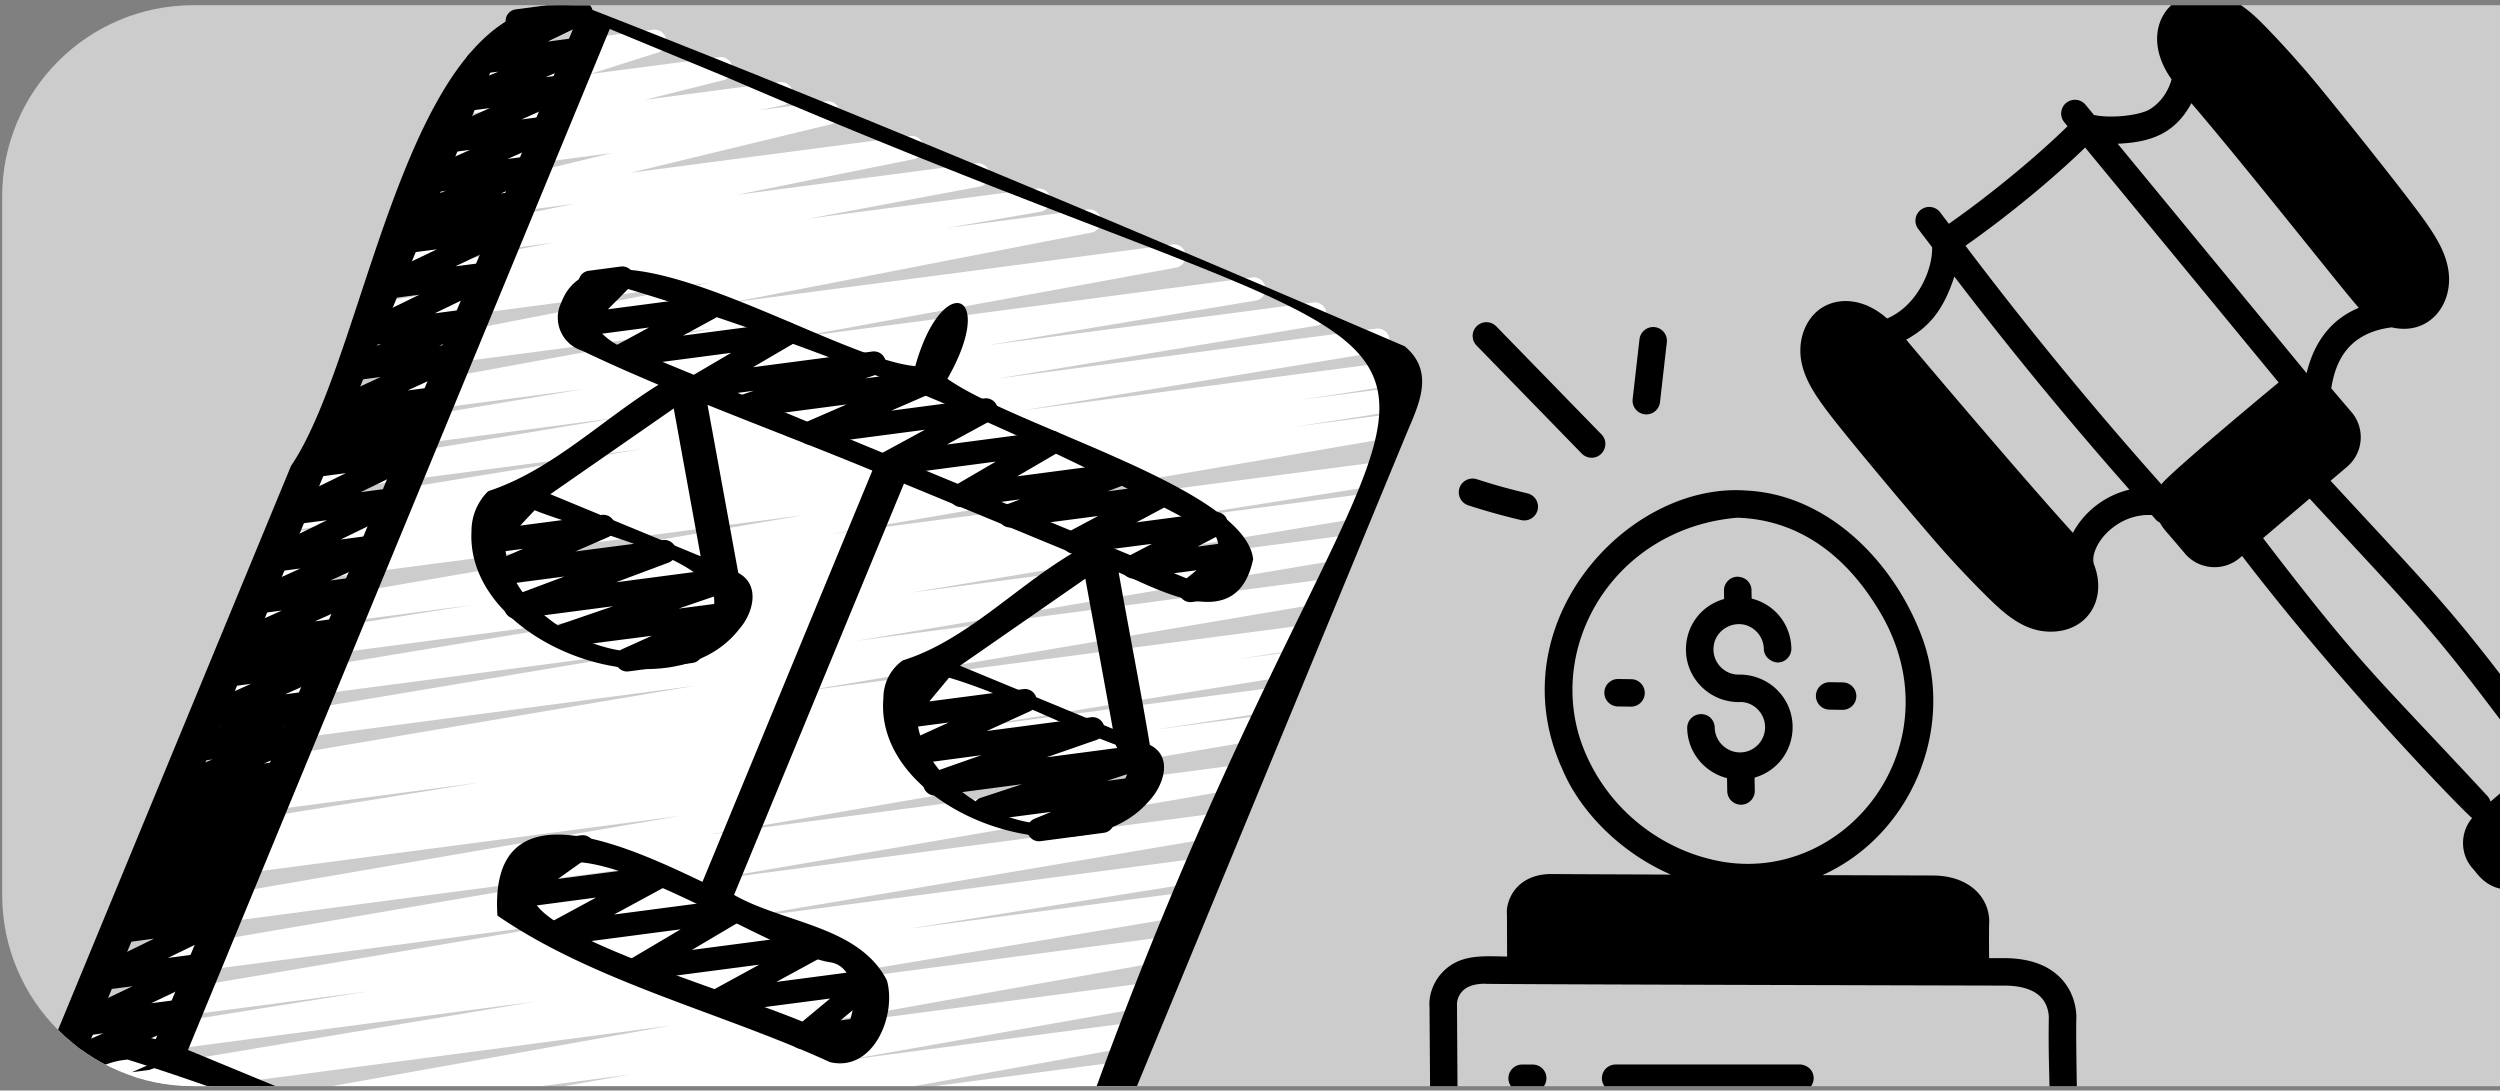
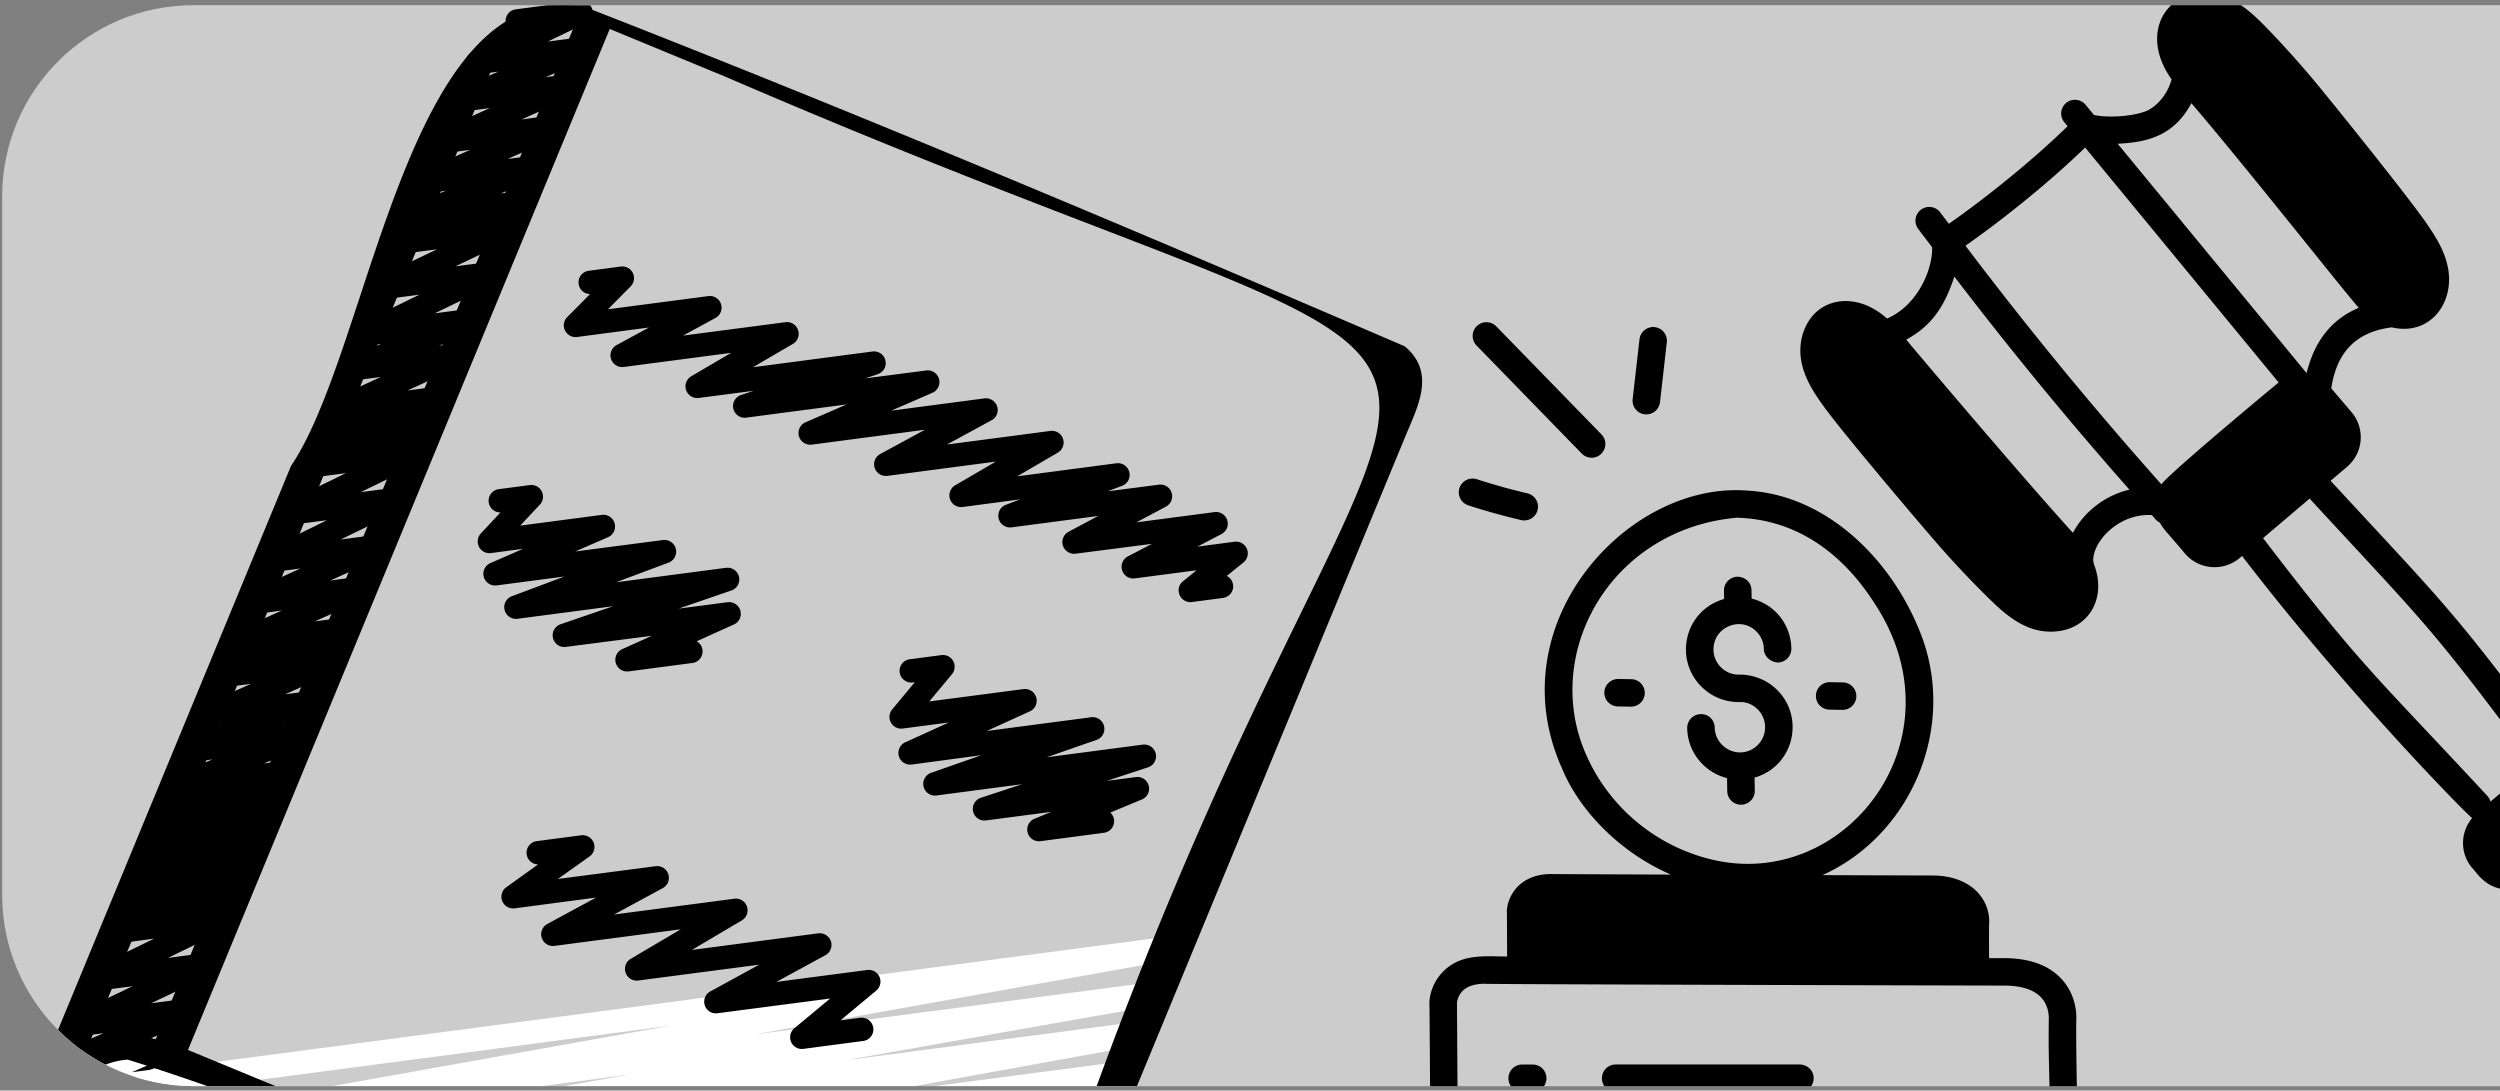
<svg xmlns="http://www.w3.org/2000/svg" width="392" height="171" fill="none">
  <rect width="100%" height="100%" fill="#808080" stroke="none" />
  <g clip-path="url(#a)">
    <path d="M.34 30.813c0-16.569 13.431-30 30-30H392v169.499H30.34c-16.569 0-30-13.431-30-30v-109.5z" fill="#fff" fill-opacity=".6" />
    <mask id="b" style="mask-type:luminance" maskUnits="userSpaceOnUse" x="-40" y="-13" width="353" height="352">
      <path d="M312.345 89.96 63.209-12.964-39.5 235.657l249.137 102.922 102.708-248.62z" fill="#fff" />
    </mask>
    <g mask="url(#b)">
      <path d="M25.872 171.021a1.845 1.845 0 0 1-.89-.777 1.854 1.854 0 0 1-.23-1.157c.055-.399.237-.771.522-1.057a1.82 1.82 0 0 1 1.058-.522l157.737-20.778c.471-.051.942.079 1.319.366a1.835 1.835 0 0 1 .395 2.506c-.27.388-.681.656-1.141.751l-66.33 11.857 62.797-8.272a1.85 1.85 0 0 1 1.331.363 1.83 1.83 0 0 1 .391 2.516 1.82 1.82 0 0 1-1.155.745l-49.257 8.706 46.111-6.072a1.837 1.837 0 0 1 1.734 2.877 1.819 1.819 0 0 1-1.156.747l-44.058 7.996 40.907-5.38c.482-.078.976.038 1.372.321.396.284.663.713.741 1.193a1.81 1.81 0 0 1-.317 1.368 1.835 1.835 0 0 1-1.194.741l-44.944 8.761 41.49-5.465c.479-.07.965.05 1.355.334.39.285.651.712.731 1.189a1.828 1.828 0 0 1-1.496 2.099l-28.128 5.368 25.201-3.319c.469-.06.942.063 1.322.344a1.833 1.833 0 0 1-.693 3.269l-31.382 6.684 28.029-3.69c.464-.063.939.058 1.32.336.386.28.642.693.726 1.157a1.85 1.85 0 0 1-.27 1.338c-.26.394-.663.671-1.127.775l-24.591 5.611 21.311-2.806a1.842 1.842 0 0 1 2.065 1.49 1.834 1.834 0 0 1-1.405 2.116l-14.158 3.281 11.27-1.481a1.844 1.844 0 0 1 2.038 1.459 1.834 1.834 0 0 1-1.313 2.131l-12.1 3.253 9.045-1.189c.444-.054.89.052 1.26.301s.636.623.747 1.052c.116.43.071.887-.128 1.285-.199.398-.535.71-.945.88l-11.028 4.438 7.198-.944a1.846 1.846 0 0 1 1.989 1.254 1.831 1.831 0 0 1-.871 2.177l-3.553 1.918.243-.03a1.835 1.835 0 0 1 .486 3.638l-10.142 1.319a1.827 1.827 0 0 1-1.216-.267 1.84 1.84 0 0 1-.732-2.233c.158-.397.455-.726.829-.932l3.566-1.908-11.665 1.532a1.847 1.847 0 0 1-2.012-1.355 1.839 1.839 0 0 1 1.078-2.163l11.029-4.441-22.289 2.925a1.836 1.836 0 0 1-.724-3.59l12.106-3.254-21.204 2.783a1.849 1.849 0 0 1-1.333-.332 1.834 1.834 0 0 1 .668-3.277l14.13-3.268-22.846 3.005a1.844 1.844 0 0 1-2.052-1.496 1.854 1.854 0 0 1 .276-1.336c.26-.393.663-.671 1.122-.776l24.612-5.606-35.087 4.617a1.842 1.842 0 0 1-2.016-1.512 1.83 1.83 0 0 1 1.39-2.097l31.376-6.682-42.22 5.572a1.85 1.85 0 0 1-1.312-.368 1.835 1.835 0 0 1-.407-2.491c.264-.388.67-.658 1.127-.759l28.143-5.374-37.394 4.926a1.847 1.847 0 0 1-2.046-1.524 1.823 1.823 0 0 1 .3-1.338 1.822 1.822 0 0 1 1.143-.758l44.939-8.762-56.362 7.418a1.844 1.844 0 0 1-2.01-1.54c-.074-.464.03-.94.3-1.327.264-.388.67-.658 1.13-.754l44.043-8.002-54.291 7.15a1.849 1.849 0 0 1-2.013-1.548 1.83 1.83 0 0 1 1.446-2.076l49.252-8.708-59.559 7.843a1.84 1.84 0 0 1-1.698-2.867 1.86 1.86 0 0 1 1.13-.753l66.387-11.87-78.326 10.323a1.832 1.832 0 0 1-.947-.121z" fill="#fff" />
-       <path d="M7.215 173.332a1.842 1.842 0 0 1-1.127-1.905c.048-.395.218-.765.493-1.054.274-.288.636-.48 1.027-.547l76.407-12.794-73.041 9.601a1.84 1.84 0 0 1-1.99-1.562 1.82 1.82 0 0 1 .316-1.322 1.825 1.825 0 0 1 1.137-.743l47.478-7.596-44.74 5.893a1.84 1.84 0 0 1-1.73-2.898 1.83 1.83 0 0 1 1.183-.73l80.066-13.53-76.598 10.089a1.842 1.842 0 0 1-2.035-1.548c-.071-.471.041-.952.317-1.341a1.84 1.84 0 0 1 1.164-.738l86.525-14.835-82.85 10.907a1.84 1.84 0 0 1-1.694-2.876 1.844 1.844 0 0 1 1.138-.747l87.927-15.117-84.204 11.074a1.838 1.838 0 0 1-1.666-2.888 1.851 1.851 0 0 1 1.14-.738l19.802-3.073-17.464 2.312a1.841 1.841 0 0 1-2.086-1.55c-.072-.482.05-.973.343-1.362a1.823 1.823 0 0 1 1.208-.719l51.596-8.299-48.797 6.435a1.835 1.835 0 0 1-.522-3.633l10.587-1.628-8.33 1.076a1.838 1.838 0 0 1-1.697-2.882 1.852 1.852 0 0 1 1.148-.743l81.542-13.825-78.029 10.275a1.834 1.834 0 0 1-1.323-.369 1.828 1.828 0 0 1-.699-1.183c-.07-.47.041-.95.316-1.337s.695-.65 1.158-.738l76.291-12.792-72.928 9.604a1.834 1.834 0 0 1-1.323-.369 1.828 1.828 0 0 1-.698-1.183c-.071-.47.04-.95.315-1.337.276-.387.696-.65 1.159-.738l70.597-11.695-67.388 8.88a1.843 1.843 0 0 1-2.053-1.56 1.85 1.85 0 0 1 .337-1.347 1.845 1.845 0 0 1 1.187-.725l38.471-6.096-35.873 4.72a1.84 1.84 0 0 1-1.695-2.875 1.843 1.843 0 0 1 1.14-.748l87.967-15.132-84.243 11.083a1.842 1.842 0 0 1-2.016-1.566 1.859 1.859 0 0 1 .326-1.334c.28-.384.7-.645 1.167-.73l17.249-2.67L43.664 87.5a1.842 1.842 0 0 1-1.98-1.568 1.843 1.843 0 0 1 .314-1.32 1.855 1.855 0 0 1 1.141-.739l16.494-2.557-14.186 1.867a1.84 1.84 0 0 1-1.337-.363 1.828 1.828 0 0 1-.702-1.19 1.807 1.807 0 0 1 .325-1.343c.281-.387.701-.651 1.173-.733l56.032-9.185-53.084 6.99a1.84 1.84 0 0 1-2.088-1.546 1.802 1.802 0 0 1 .338-1.363c.143-.194.326-.356.533-.48.206-.124.431-.208.67-.243l50.275-8.337-47.36 6.235a1.844 1.844 0 0 1-1.99-1.557 1.832 1.832 0 0 1 1.442-2.068l42.098-7.034-39.282 5.17a1.843 1.843 0 0 1-2.01-1.54 1.848 1.848 0 0 1 .3-1.326c.27-.386.675-.656 1.136-.753l60.252-11.058-56.701 7.472a1.838 1.838 0 0 1-2.021-1.527 1.797 1.797 0 0 1 .295-1.329c.264-.389.666-.663 1.127-.761l56.591-10.999-52.832 6.967a1.847 1.847 0 0 1-1.324-.37 1.828 1.828 0 0 1-.695-1.176c-.077-.47.039-.946.309-1.335a1.848 1.848 0 0 1 1.15-.745L72.94 45.07 60.516 46.71a1.838 1.838 0 0 1-1.722-2.865 1.85 1.85 0 0 1 1.137-.755l26.917-5.046-24.052 3.162a1.836 1.836 0 0 1-2.055-1.516 1.812 1.812 0 0 1 .296-1.344 1.845 1.845 0 0 1 1.15-.758l27.885-5.631-24.808 3.247a1.852 1.852 0 0 1-1.327-.332 1.83 1.83 0 0 1-.73-1.15c-.091-.464.003-.943.264-1.336a1.825 1.825 0 0 1 1.114-.785l31.418-7.61-27.61 3.65a1.84 1.84 0 0 1-1.754-2.854c.27-.39.677-.663 1.139-.762l3.816-.781-1.462.19a1.845 1.845 0 0 1-2.036-1.477c-.088-.457.004-.93.253-1.325.25-.393.638-.678 1.09-.795l12.363-3.109-9.41 1.237a1.837 1.837 0 0 1-1.288-.318 1.856 1.856 0 0 1-.743-1.104 1.843 1.843 0 0 1 1.226-2.145L82.295 11l-7.395.961a1.84 1.84 0 0 1-1.913-2.527c.164-.396.465-.72.841-.92l6.91-3.44a1.84 1.84 0 0 1-1.444-1.865 1.828 1.828 0 0 1 1.585-1.744L90.86.145c.432-.054.87.044 1.234.279.364.234.637.591.76 1.004a1.83 1.83 0 0 1-.928 2.179l-6.619 3.295 17.078-2.241a1.846 1.846 0 0 1 2.043 1.418 1.83 1.83 0 0 1-1.235 2.15L92.496 11.62l20.289-2.66a1.838 1.838 0 0 1 2.036 1.476 1.837 1.837 0 0 1-1.343 2.12L101.12 15.65l21.148-2.774a1.846 1.846 0 0 1 2.018 1.52c.075.46-.023.935-.287 1.323-.259.39-.655.666-1.114.77l-3.844.793 10.53-1.39c.469-.062.94.055 1.327.332a1.831 1.831 0 0 1 .466 2.486 1.826 1.826 0 0 1-1.114.786l-31.409 7.6 43.882-5.77a1.84 1.84 0 0 1 1.755 2.855c-.271.39-.678.663-1.139.761l-27.866 5.624 37.635-4.95c.473-.058.951.069 1.335.355a1.83 1.83 0 0 1-.745 3.267l-26.916 5.043 35.883-4.716a1.835 1.835 0 0 1 2.019 1.546c.072.468-.039.946-.309 1.334a1.835 1.835 0 0 1-1.154.743l-14.885 2.583 22.247-2.935a1.844 1.844 0 0 1 2.021 1.527c.079.465-.026.941-.29 1.33-.27.387-.671.66-1.133.76l-56.6 10.994 69.302-9.117a1.843 1.843 0 0 1 2.01 1.54c.073.464-.031.94-.3 1.326-.264.388-.67.658-1.131.755l-60.251 11.055 72.179-9.51a1.84 1.84 0 0 1 2.01 1.553 1.86 1.86 0 0 1-.312 1.33 1.85 1.85 0 0 1-1.149.742l-42.065 7.01 51.039-6.7a1.85 1.85 0 0 1 1.347.354c.387.29.643.72.712 1.194.074.476-.045.96-.327 1.35-.282.389-.708.65-1.179.732l-50.284 8.333 59.648-7.866a1.84 1.84 0 0 1 2.022 1.553c.071.47-.041.95-.321 1.334a1.83 1.83 0 0 1-1.158.739l-55.983 9.193 59.461-7.832a1.838 1.838 0 0 1 1.682 2.892 1.84 1.84 0 0 1-1.152.737l-16.574 2.572 15.77-2.075c.48-.06.962.07 1.343.36a1.833 1.833 0 0 1 .372 2.548 1.84 1.84 0 0 1-1.187.724l-17.195 2.652 14.892-1.96c.473-.057.955.075 1.332.362.381.29.633.715.703 1.185.076.473-.041.952-.317 1.34a1.818 1.818 0 0 1-1.164.74l-88.015 15.147 84.301-11.098a1.836 1.836 0 0 1 .53 3.629l-38.439 6.074 35.839-4.72a1.837 1.837 0 0 1 1.701 2.888 1.83 1.83 0 0 1-1.158.739l-70.544 11.704 67.349-8.868a1.843 1.843 0 0 1 1.991 1.556 1.834 1.834 0 0 1-1.442 2.068l-76.321 12.795 72.961-9.602a1.84 1.84 0 0 1 2.01 1.552 1.86 1.86 0 0 1-.312 1.33 1.85 1.85 0 0 1-1.149.742l-81.479 13.812 77.966-10.262c.476-.049.95.086 1.326.378a1.833 1.833 0 0 1-.797 3.254l-10.668 1.642 8.414-1.112a1.843 1.843 0 0 1 2.014 1.559 1.827 1.827 0 0 1-1.477 2.068l-51.633 8.319 48.831-6.42a1.838 1.838 0 0 1 1.666 2.887 1.857 1.857 0 0 1-1.141.739l-19.738 3.043 17.406-2.296a1.843 1.843 0 0 1 2.097 1.539 1.839 1.839 0 0 1-1.538 2.09l-87.918 15.124 84.198-11.088a1.842 1.842 0 0 1 2.097 1.539c.072.48-.049.97-.333 1.364a1.848 1.848 0 0 1-1.205.726l-86.507 14.834 82.834-10.91a1.836 1.836 0 0 1 2.035 1.547c.071.471-.042.953-.317 1.341a1.836 1.836 0 0 1-1.164.738l-80.096 13.534 76.626-10.089a1.836 1.836 0 0 1 1.689 2.889c-.274.385-.689.65-1.152.738l-47.471 7.606 44.753-5.898c.47-.049.945.086 1.321.376.371.288.623.711.69 1.176.072.468-.039.945-.313 1.329a1.813 1.813 0 0 1-1.143.745l-167.56 28.088a1.85 1.85 0 0 1-1.105.568l-10.71 1.41c-.318.043-.646 0-.941-.123zM159.599 261.877a1.84 1.84 0 0 1-1.136-1.826c.031-.383.176-.749.42-1.046.249-.295.583-.505.957-.6l16.299-4.305-24.731 3.255a1.852 1.852 0 0 1-1.321-.347 1.815 1.815 0 0 1-.716-1.154 1.833 1.833 0 0 1 1.39-2.109l16.109-3.566-20.917 2.758a1.847 1.847 0 0 1-1.31-.345 1.824 1.824 0 0 1-.715-1.145 1.813 1.813 0 0 1 .259-1.325 1.853 1.853 0 0 1 1.098-.787l30.852-7.286-35.405 4.66a1.84 1.84 0 0 1-1.772-2.827c.26-.391.658-.671 1.117-.778l35.573-8.179-38.607 5.087a1.828 1.828 0 0 1-1.31-.346 1.822 1.822 0 0 1-.717-1.152 1.801 1.801 0 0 1 .271-1.327 1.83 1.83 0 0 1 1.107-.781l37.99-8.573-39.622 5.212a1.838 1.838 0 0 1-1.334-.343 1.854 1.854 0 0 1-.726-1.175c-.077-.469.03-.95.301-1.342a1.808 1.808 0 0 1 1.149-.758l24.758-4.938-25.012 3.293a1.846 1.846 0 0 1-2.135-1.501 1.841 1.841 0 0 1 1.501-2.127l31.988-6.77-31.456 4.144a1.841 1.841 0 0 1-2.063-1.497 1.82 1.82 0 0 1 .283-1.34 1.827 1.827 0 0 1 1.132-.773l35.538-7.967-33.777 4.444a1.849 1.849 0 0 1-1.327-.345 1.83 1.83 0 0 1-.718-1.164 1.805 1.805 0 0 1 .287-1.336c.26-.394.667-.668 1.13-.769l25.544-5.447-22.88 3.016a1.842 1.842 0 0 1-2.043-1.487 1.835 1.835 0 0 1 .262-1.333 1.835 1.835 0 0 1 1.109-.784l27.937-6.606-23.317 3.068a1.833 1.833 0 0 1-1.302-.365 1.824 1.824 0 0 1-.417-2.479 1.819 1.819 0 0 1 1.113-.768l3.176-.641a1.81 1.81 0 0 1-1.288-1.445 1.861 1.861 0 0 1 .281-1.337 1.844 1.844 0 0 1 1.131-.77l4.809-1.05a1.877 1.877 0 0 1-1.245-1.368 1.813 1.813 0 0 1 .222-1.317 1.8 1.8 0 0 1 1.058-.817l10.438-3.123a1.833 1.833 0 0 1-.459-1.904c.112-.327.318-.615.586-.832.269-.218.591-.356.936-.397l16.941-2.23a1.842 1.842 0 0 1 2.017 1.438c.098.448.02.914-.207 1.31-.232.395-.602.69-1.038.826l-6.095 1.832 17.703-2.331c.464-.048.924.079 1.298.36.374.28.625.691.707 1.149.077.455-.02.926-.273 1.316a1.834 1.834 0 0 1-1.094.78l-2.783.609 8.132-1.07a1.844 1.844 0 0 1 2.034 1.522c.079.466-.026.944-.296 1.332-.265.39-.672.663-1.133.761l-.873.188 4.625-.606a1.844 1.844 0 0 1 2.049 1.488c.086.462-.013.937-.268 1.331a1.832 1.832 0 0 1-1.108.785l-27.919 6.605 32.899-4.329a1.838 1.838 0 0 1 1.739 2.836 1.84 1.84 0 0 1-1.109.774l-25.614 5.462 28.474-3.748a1.836 1.836 0 0 1 2.062 1.496c.084.467-.016.948-.282 1.341a1.83 1.83 0 0 1-1.132.772l-35.505 7.957 37.825-4.978a1.84 1.84 0 0 1 2.046 1.509 1.84 1.84 0 0 1-1.417 2.104l-32.005 6.768 32.936-4.335a1.836 1.836 0 0 1 .605 3.616l-24.775 4.951 24.72-3.255c.466-.055.939.07 1.314.348.376.278.637.692.718 1.152a1.835 1.835 0 0 1-1.378 2.108l-37.978 8.571 36.972-4.866a1.847 1.847 0 0 1 2.045 1.496c.081.46-.013.938-.273 1.33a1.813 1.813 0 0 1-1.112.78l-35.593 8.171 33.095-4.356a1.838 1.838 0 0 1 1.765 2.815 1.85 1.85 0 0 1-1.098.787l-30.851 7.284 26.783-3.519a1.844 1.844 0 0 1 2.037 1.501c.08.461-.014.94-.273 1.332-.26.392-.663.669-1.122.774l-16.116 3.571 11.431-1.509a1.844 1.844 0 0 1 2.03 1.465 1.823 1.823 0 0 1-1.311 2.126l-16.287 4.303 7.957-1.052a1.842 1.842 0 0 1 1.99 1.588 1.833 1.833 0 0 1-1.502 2.047l-36.517 4.812c-.32.048-.644.01-.945-.113z" fill="#fff" />
      <path d="M7.003 173.844a1.852 1.852 0 0 1-.815-.679 1.808 1.808 0 0 1-.303-1.012 1.824 1.824 0 0 1 1.118-1.687l5.488-2.218-2.31.3a1.843 1.843 0 0 1-2.003-1.33 1.839 1.839 0 0 1 .106-1.277c.193-.397.515-.716.922-.892l7.04-3.046-3.553.466a1.838 1.838 0 0 1-1.921-2.563c.176-.398.488-.722.883-.91l9.124-4.352-5.116.665a1.846 1.846 0 0 1-2.004-1.289 1.846 1.846 0 0 1 .073-1.265c.176-.398.488-.722.879-.913l9.552-4.663-5.457.734a1.841 1.841 0 0 1-1.873-2.679c.211-.399.563-.706.99-.861l3.286-1.214-.456.057a1.835 1.835 0 0 1-.894-3.544l3.869-1.466-.957.124a1.836 1.836 0 0 1-.874-3.536l2.484-.891a1.837 1.837 0 0 1-1.61-2.775c.225-.376.579-.659.994-.798l1.947-.68a1.81 1.81 0 0 1-1.38-1.364 1.826 1.826 0 0 1 1.148-2.165l2.642-.953a1.839 1.839 0 0 1-1.82-2.67c.203-.394.543-.7.956-.862l6.164-2.558-2.858.375a1.842 1.842 0 0 1-2.03-1.352 1.817 1.817 0 0 1 .137-1.295c.2-.401.543-.713.962-.877l5.134-2.046-2.016.262a1.846 1.846 0 0 1-2.003-1.32 1.795 1.795 0 0 1 .1-1.273c.182-.4.504-.719.907-.898l7.704-3.427-4.066.535a1.836 1.836 0 0 1-2.012-1.365 1.863 1.863 0 0 1 .14-1.29 1.85 1.85 0 0 1 .96-.873l4.413-1.709-1.412.182a1.84 1.84 0 0 1-1.904-2.593c.188-.397.51-.716.908-.898l7.802-3.481-4.133.543a1.848 1.848 0 0 1-1.997-1.305 1.824 1.824 0 0 1 .972-2.17l8.066-3.662-4.344.567a1.818 1.818 0 0 1-2-1.287c-.127-.416-.098-.862.073-1.262.17-.4.483-.723.873-.915l9.564-4.674-5.438.702a1.842 1.842 0 0 1-2.003-1.29 1.85 1.85 0 0 1 .073-1.267c.176-.398.489-.722.879-.913l9.463-4.613-5.377.708a1.836 1.836 0 0 1-2-1.409 1.821 1.821 0 0 1 .173-1.298c.22-.394.575-.695 1-.846l1.48-.5a1.829 1.829 0 0 1-.764-2.756c.216-.297.512-.524.858-.65l2.729-.996a1.836 1.836 0 0 1-1.96-1.326 1.803 1.803 0 0 1 .092-1.255c.18-.394.49-.713.879-.9l8.352-3.849-4.56.6a1.83 1.83 0 0 1-1.255-.298 1.849 1.849 0 0 1-.752-1.053 1.844 1.844 0 0 1 .127-1.286c.2-.397.536-.71.946-.88l5.562-2.258-2.364.309a1.84 1.84 0 0 1-1.997-1.292 1.84 1.84 0 0 1 .945-2.175l9.423-4.574-5.339.7a1.845 1.845 0 0 1-1.237-.283 1.847 1.847 0 0 1-.758-1.013 1.842 1.842 0 0 1 .078-1.262c.176-.398.488-.72.878-.911l9.12-4.342-5.122.663a1.84 1.84 0 0 1-2.037-1.403 1.831 1.831 0 0 1 1.208-2.155l1.505-.505a1.843 1.843 0 0 1-1.126-1.7c.005-.36.111-.714.31-1.015.205-.3.491-.533.825-.671l5.844-2.397-2.588.336a1.834 1.834 0 0 1-.984-3.494l7.377-3.26-3.828.503a1.839 1.839 0 0 1-1.91-2.593c.184-.401.506-.72.909-.901l7.895-3.553-4.207.556a1.847 1.847 0 0 1-2.018-1.34 1.831 1.831 0 0 1 1.058-2.169l6.512-2.76-3.08.396a1.838 1.838 0 0 1-1.906-2.544c.17-.396.47-.72.856-.915l6.53-3.15A1.882 1.882 0 0 1 79.29 3.52a1.91 1.91 0 0 1 .048-.714c.061-.233.169-.452.317-.642a1.821 1.821 0 0 1 1.222-.698l9.981-1.32a1.844 1.844 0 0 1 2.002 1.294c.127.419.097.867-.074 1.268a1.827 1.827 0 0 1-.884.91L85.9 6.517l5.188-.683a1.845 1.845 0 0 1 2.006 1.338c.118.428.075.88-.114 1.28a1.845 1.845 0 0 1-.93.887l-6.5 2.757 3.116-.4c.438-.054.88.048 1.247.29a1.835 1.835 0 0 1-.245 3.2l-7.886 3.546 4.207-.556a1.833 1.833 0 0 1 2 1.324c.12.424.083.876-.105 1.274-.182.4-.509.717-.912.896l-7.386 3.256 3.827-.5a1.837 1.837 0 0 1 .936 3.511l-5.814 2.393 2.572-.322a1.84 1.84 0 0 1 2.038 1.402 1.834 1.834 0 0 1-1.203 2.158l-1.506.505c.325.136.605.363.807.656.202.293.314.637.318.988a1.85 1.85 0 0 1-.265 1.006c-.188.3-.455.542-.772.696l-9.114 4.34 5.122-.662a1.84 1.84 0 0 1 1.992 1.29c.127.416.104.864-.072 1.261-.17.4-.483.722-.873.914l-9.416 4.569 5.34-.704a1.846 1.846 0 0 1 2.012 1.355 1.84 1.84 0 0 1-1.078 2.162l-5.562 2.26 2.37-.311a1.847 1.847 0 0 1 2.013 1.31 1.837 1.837 0 0 1-.998 2.177l-8.349 3.843 4.564-.596c.442-.053.892.06 1.26.315.367.255.63.635.739 1.07a1.81 1.81 0 0 1-.158 1.288c-.204.397-.55.703-.967.863l-2.717.994a1.842 1.842 0 0 1 2 1.424 1.834 1.834 0 0 1-1.2 2.137l-1.484.495c.323.138.603.368.8.66a1.826 1.826 0 0 1-.72 2.676l-9.465 4.618 5.39-.71a1.845 1.845 0 0 1 2.004 1.289 1.825 1.825 0 0 1-.952 2.178l-9.578 4.668 5.444-.716c.432-.057.874.045 1.242.286.367.241.637.606.757 1.028a1.832 1.832 0 0 1-.996 2.173L51.8 91.025l4.356-.582a1.85 1.85 0 0 1 1.254.286 1.837 1.837 0 0 1 .659 2.312c-.188.399-.51.719-.918.896l-7.784 3.493 4.127-.542a1.84 1.84 0 0 1 1.871 2.656c-.2.4-.546.707-.96.872l-4.427 1.716 1.438-.2a1.835 1.835 0 0 1 .996 3.491l-7.7 3.441 4.06-.531c.445-.06.898.043 1.273.293.37.248.64.626.756 1.06.114.434.068.895-.137 1.294a1.81 1.81 0 0 1-.962.877l-5.146 2.046 2.03-.265a1.838 1.838 0 0 1 1.856 2.623 1.818 1.818 0 0 1-.919.884l-6.138 2.565 2.847-.376c.443-.053.892.06 1.26.315.367.255.63.635.739 1.07a1.81 1.81 0 0 1-.157 1.288c-.205.397-.55.704-.968.863l-2.65.961a1.84 1.84 0 0 1 1.77 2.733 1.838 1.838 0 0 1-1.006.83l-1.952.678c.39.086.742.296 1.004.598a1.85 1.85 0 0 1 .145 2.201 1.848 1.848 0 0 1-.914.72l-2.482.887a1.845 1.845 0 0 1 1.83 1.5c.084.426.012.866-.201 1.241a1.825 1.825 0 0 1-.96.815l-3.88 1.481.951-.124c.446-.061.903.047 1.277.301.373.254.641.637.754 1.077a1.84 1.84 0 0 1-1.147 2.163l-3.285 1.211.451-.059a1.845 1.845 0 0 1 2.004 1.288 1.841 1.841 0 0 1-.952 2.178l-9.524 4.651 5.442-.713a1.834 1.834 0 0 1 2.008 1.293 1.832 1.832 0 0 1-.97 2.181l-9.11 4.345 5.116-.665a1.85 1.85 0 0 1 1.253.288c.372.245.64.614.759 1.039.123.428.085.883-.108 1.281-.189.4-.516.717-.923.893l-7.04 3.046 3.548-.467a1.845 1.845 0 0 1 2.011 1.354 1.838 1.838 0 0 1-1.078 2.163l-10.79 4.353c.05.128.082.26.096.394a1.834 1.834 0 0 1-1.576 2.056l-7.034.925a1.8 1.8 0 0 1-.94-.123z" fill="#000" />
      <path d="M29.39 200.234a1.824 1.824 0 0 1-1.134-1.846c.033-.387.186-.756.44-1.05.254-.294.593-.501.975-.588l12.255-2.847-20.637 2.707c-.46.055-.92-.062-1.298-.332a1.858 1.858 0 0 1-.73-1.122 1.848 1.848 0 0 1 .228-1.317 1.824 1.824 0 0 1 1.062-.812l20.477-5.699-30.085 3.964a1.835 1.835 0 0 1-.698-3.599l14.75-3.682-17.508 2.293a1.841 1.841 0 0 1-2.016-1.425 1.84 1.84 0 0 1 1.224-2.141l16.754-5.225-17.027 2.258a1.843 1.843 0 0 1-1.83-2.672c.208-.393.548-.7.961-.862l10.725-3.818-7.989 1.046a1.827 1.827 0 0 1-1.246-.291 1.824 1.824 0 0 1-.754-1.035 1.803 1.803 0 0 1 .106-1.275 1.83 1.83 0 0 1 .912-.896l5.513-2.419a1.837 1.837 0 0 1-.195-2.875c.275-.248.622-.406.989-.456l10.034-1.321a1.838 1.838 0 0 1 2 1.327c.118.424.081.877-.107 1.275a1.83 1.83 0 0 1-.912.896l-3.953 1.728 12.304-1.612a1.838 1.838 0 0 1 1.98 1.39c.104.431.049.886-.155 1.28a1.806 1.806 0 0 1-.96.862l-10.726 3.817 21.01-2.744a1.849 1.849 0 0 1 2.021 1.428 1.842 1.842 0 0 1-1.224 2.141l-16.75 5.226 28.258-3.739a1.843 1.843 0 0 1 2.035 1.477 1.83 1.83 0 0 1-.253 1.324c-.249.394-.638.679-1.09.795l-14.74 3.687 24.038-3.168c.456-.057.92.062 1.293.331.378.27.64.671.73 1.122.095.452.016.924-.227 1.316a1.822 1.822 0 0 1-1.058.815l-20.483 5.7 32.034-4.231c.467-.056.935.066 1.31.343.382.278.639.689.725 1.15a1.85 1.85 0 0 1-.266 1.328 1.84 1.84 0 0 1-1.108.783l-12.259 2.87 20.648-2.72c.462-.059.936.064 1.312.34a1.833 1.833 0 0 1-.639 3.261l-14.462 3.488 23.476-3.091a1.842 1.842 0 0 1 2.032 1.485 1.81 1.81 0 0 1-.258 1.324c-.25.393-.643.675-1.094.791l-15.22 3.718 24.474-3.221a1.837 1.837 0 0 1 1.811 2.76 1.848 1.848 0 0 1-1.053.819l-21.498 6.202 33.692-4.435a1.843 1.843 0 0 1 2.031 1.446 1.831 1.831 0 0 1-1.273 2.134l-21.532 6.227 33.777-4.447a1.85 1.85 0 0 1 1.301.326 1.835 1.835 0 0 1-.551 3.259l-20.979 5.908 22.168-2.924a1.836 1.836 0 0 1 1.808 2.754 1.828 1.828 0 0 1-1.049.822l-13.777 4.061 13.462-1.778c.445-.058.896.05 1.269.305a1.832 1.832 0 0 1-.39 3.233l-10.381 3.864 9.978-1.312a1.832 1.832 0 0 1 1.955 1.17c.151.389.16.813.037 1.208a1.848 1.848 0 0 1-.726.963l-6.633 4.433 5.888-.775a1.835 1.835 0 0 1 1.937 1.103c.158.371.189.783.087 1.171a1.816 1.816 0 0 1-.638.986l-.972.761c.47-.021.934.139 1.292.446.352.305.577.737.626 1.205a1.828 1.828 0 0 1-1.545 1.996l-6.504.854a1.839 1.839 0 0 1-1.929-1.105 1.795 1.795 0 0 1-.089-1.167 1.84 1.84 0 0 1 .631-.984l.963-.753-7.063.924a1.848 1.848 0 0 1-1.96-1.172 1.819 1.819 0 0 1-.032-1.205c.122-.395.378-.735.721-.966l6.627-4.431-18.333 2.405a1.837 1.837 0 0 1-1.873-2.679c.211-.399.562-.707.989-.861l10.404-3.863-20.801 2.743a1.843 1.843 0 0 1-2.04-1.44 1.846 1.846 0 0 1 .217-1.319c.238-.396.613-.69 1.059-.82l13.795-4.049-23.888 3.142a1.84 1.84 0 0 1-1.802-2.767 1.848 1.848 0 0 1 1.056-.815l20.953-5.915-32.765 4.326a1.843 1.843 0 0 1-2.044-1.442 1.829 1.829 0 0 1 .223-1.321 1.857 1.857 0 0 1 1.059-.819l21.558-6.221-33.765 4.429a1.832 1.832 0 0 1-1.294-.327 1.847 1.847 0 0 1-.732-1.117 1.81 1.81 0 0 1 .22-1.314c.233-.397.608-.69 1.053-.82l21.494-6.204-33.671 4.44a1.847 1.847 0 0 1-1.321-.333 1.829 1.829 0 0 1-.469-2.479c.25-.396.648-.677 1.104-.789l15.24-3.723-24.476 3.225a1.84 1.84 0 0 1-1.778-2.814c.25-.394.648-.674 1.099-.788l14.453-3.48-23.46 3.081c-.32.047-.644.009-.945-.113z" fill="#fff" />
      <path d="M111.556 158.764a1.839 1.839 0 0 1-.907-2.589c.166-.304.418-.552.723-.718l7.676-4.196-18.97 2.483a1.83 1.83 0 0 1-1.203-.255 1.818 1.818 0 0 1-.774-.96c-.14-.4-.139-.835.008-1.231.141-.399.418-.734.783-.949l7.841-4.635-19.797 2.601a1.834 1.834 0 0 1-1.986-1.249 1.81 1.81 0 0 1 .037-1.247c.158-.397.45-.727.823-.934l7.657-4.148-12.751 1.69a1.847 1.847 0 0 1-1.184-.233 1.814 1.814 0 0 1-.782-.912 1.804 1.804 0 0 1-.051-1.201c.117-.395.363-.739.702-.975l4.971-3.563a1.832 1.832 0 0 1-1.791-1.593 1.834 1.834 0 0 1 1.57-2.059l6.968-.916c.409-.055.824.028 1.182.237.352.207.629.528.782.912.152.384.168.805.052 1.199a1.875 1.875 0 0 1-.702.974l-4.956 3.525 15.331-2.002a1.837 1.837 0 0 1 1.125 3.43l-7.657 4.148 18.871-2.48a1.835 1.835 0 0 1 1.97 1.217c.141.399.14.834-.006 1.229a1.79 1.79 0 0 1-.783.947l-7.836 4.638 19.798-2.602c.426-.056.86.039 1.221.266a1.83 1.83 0 0 1-.09 3.163l-7.697 4.19 14.257-1.874a1.844 1.844 0 0 1 1.921 1.085c.161.364.196.768.106 1.154a1.854 1.854 0 0 1-.605.989l-5.614 4.674 3.152-.417a1.848 1.848 0 0 1 1.99 1.588 1.833 1.833 0 0 1-1.503 2.047l-9.458 1.252a1.84 1.84 0 0 1-1.923-1.08 1.83 1.83 0 0 1 .501-2.146l5.618-4.669-17.665 2.308a1.809 1.809 0 0 1-.945-.113zM116.077 65.371a1.851 1.851 0 0 1-.845-.704 1.81 1.81 0 0 1-.29-1.056c.011-.375.137-.736.364-1.034.222-.3.533-.524.888-.642l1.996-.66-8.633 1.125c-.42.053-.843-.04-1.206-.264a1.856 1.856 0 0 1-.767-.961 1.827 1.827 0 0 1 .8-2.173l6.263-3.676-16.849 2.216a1.854 1.854 0 0 1-1.219-.272 1.826 1.826 0 0 1-.724-2.224c.153-.398.445-.727.818-.934l5.082-2.758-11.266 1.486a1.854 1.854 0 0 1-1.105-.2c-.34-.18-.611-.46-.786-.804a1.856 1.856 0 0 1-.17-1.108c.063-.377.241-.726.51-.998l3.58-3.617a1.847 1.847 0 0 1-1.245-.516 1.82 1.82 0 0 1-.556-1.22 1.823 1.823 0 0 1 .423-1.275 1.824 1.824 0 0 1 1.177-.645l5.017-.662a1.837 1.837 0 0 1 1.552 3.11l-3.559 3.59 15.738-2.067a1.83 1.83 0 0 1 1.217.263c.367.23.638.576.77.982a1.829 1.829 0 0 1-.867 2.182l-5.079 2.765 16.052-2.101a1.842 1.842 0 0 1 1.965 2.457c-.147.397-.428.73-.794.944l-6.262 3.66 18.751-2.466c.454-.054.909.06 1.28.32a1.832 1.832 0 0 1-.455 3.236l-1.985.66 9.576-1.244a1.841 1.841 0 0 1 2.004 1.33c.118.426.081.879-.112 1.276a1.837 1.837 0 0 1-.917.893l-6.45 2.805 14.606-1.924a1.851 1.851 0 0 1 1.984 1.254c.132.406.118.845-.04 1.242a1.816 1.816 0 0 1-.824.932l-7.015 3.81 16.238-2.135a1.833 1.833 0 0 1 1.967 1.225 1.829 1.829 0 0 1-.8 2.173l-6.372 3.719 15.488-2.036a1.843 1.843 0 0 1 2.082 1.365 1.83 1.83 0 0 1-1.184 2.182l-2.216.842 8.041-1.044a1.844 1.844 0 0 1 1.994 1.256c.131.409.116.851-.044 1.25-.159.4-.456.729-.834.932l-4.641 2.472 12.252-1.61c.426-.056.859.04 1.224.272a1.834 1.834 0 0 1 .715 2.247 1.837 1.837 0 0 1-.849.924l-3.779 1.975 5.823-.77a1.835 1.835 0 0 1 2.026 2.256c-.092.39-.31.736-.622.988l-2.611 2.12a1.842 1.842 0 0 1 .968 1.942 1.811 1.811 0 0 1-.537 1.006 1.83 1.83 0 0 1-1.024.499l-4.878.644a1.844 1.844 0 0 1-1.935-1.093 1.824 1.824 0 0 1 .53-2.162l2.13-1.725-9.673 1.271a1.84 1.84 0 0 1-1.95-2.521c.165-.399.467-.726.85-.926l3.781-1.967-11.965 1.543a1.844 1.844 0 0 1-1.994-1.256c-.136-.41-.12-.853.044-1.25.159-.4.456-.728.834-.931l4.643-2.476-13.537 1.778a1.85 1.85 0 0 1-1.301-.285 1.826 1.826 0 0 1-.763-1.082 1.834 1.834 0 0 1 .158-1.318 1.848 1.848 0 0 1 1.012-.86l2.203-.84-9.021 1.2a1.843 1.843 0 0 1-1.978-1.226 1.83 1.83 0 0 1 .807-2.176l6.372-3.718-17.008 2.241a1.85 1.85 0 0 1-1.984-1.254 1.827 1.827 0 0 1 .04-1.241c.158-.397.445-.728.823-.932l7.014-3.807-17.755 2.334a1.843 1.843 0 0 1-2.004-1.33 1.837 1.837 0 0 1 1.028-2.169l6.451-2.805-15.727 2.069c-.32.048-.644.01-.945-.113zM87.795 101.318a1.827 1.827 0 0 1-.841-.699 1.836 1.836 0 0 1-.297-1.053c.01-.374.136-.734.358-1.033.221-.3.528-.526.878-.648l8.261-2.834-15.002 1.975a1.85 1.85 0 0 1-1.281-.302 1.83 1.83 0 0 1-.75-1.076 1.82 1.82 0 0 1 .158-1.301c.21-.4.563-.707.99-.862l8.227-3.087-10.63 1.396a1.84 1.84 0 0 1-1.246-.29 1.838 1.838 0 0 1-.653-2.314c.188-.398.515-.715.917-.894l5.14-2.242-5.049.669a1.842 1.842 0 0 1-1.871-.982 1.833 1.833 0 0 1-.185-1.088c.05-.374.213-.723.47-.999l3.083-3.303a1.838 1.838 0 0 1-1.462-2.978c.289-.364.71-.603 1.17-.67l4.883-.643a1.834 1.834 0 0 1 1.586 3.068l-3.075 3.286 12.789-1.682a1.839 1.839 0 0 1 1.904 2.604c-.188.4-.515.717-.922.894l-5.146 2.24 13.726-1.788a1.843 1.843 0 0 1 2.043 1.375c.107.439.053.905-.159 1.306a1.849 1.849 0 0 1-.995.862l-8.223 3.077 17.244-2.268c.451-.06.913.05 1.29.31.372.257.643.647.748 1.09.105.444.04.91-.182 1.308-.217.4-.578.702-1.013.848l-8.269 2.839 7.658-1a1.842 1.842 0 0 1 2.022 1.315c.119.424.086.88-.102 1.28s-.516.719-.919.898l-5.822 2.625c.331.19.596.482.752.83.161.35.207.741.132 1.117a1.86 1.86 0 0 1-.543.982 1.861 1.861 0 0 1-1.017.479l-9.992 1.318a1.843 1.843 0 0 1-2.022-1.316 1.84 1.84 0 0 1 .102-1.28c.188-.399.511-.72.92-.898l4.631-2.087-13.469 1.738c-.32.048-.649.008-.945-.112zM153.674 128.533a1.836 1.836 0 0 1-.845-.704 1.852 1.852 0 0 1-.294-1.061c.016-.373.142-.735.37-1.033.222-.301.533-.524.892-.64l6.473-2.133-13.425 1.77a1.832 1.832 0 0 1-1.279-.307 1.832 1.832 0 0 1 .429-3.244l7.881-2.765-10.885 1.457a1.84 1.84 0 0 1-2.052-1.314 1.827 1.827 0 0 1 .114-1.294c.19-.405.529-.722.941-.896l6.772-3.081-7.211.947a1.838 1.838 0 0 1-1.663-2.993l3.554-4.276-.232.032a1.864 1.864 0 0 1-1.409-.33 1.818 1.818 0 0 1-.491-.542 1.768 1.768 0 0 1-.243-.695 1.893 1.893 0 0 1 .049-.734c.065-.239.179-.461.334-.654.155-.193.348-.353.563-.471.221-.116.459-.189.709-.209l4.883-.642a1.83 1.83 0 0 1 1.067.179 1.826 1.826 0 0 1 1.005 1.811 1.794 1.794 0 0 1-.414 1.001l-3.552 4.272 14.773-1.935c.436-.053.873.049 1.24.29a1.842 1.842 0 0 1 .662 2.292 1.852 1.852 0 0 1-.892.903l-6.774 3.085 16.434-2.162a1.84 1.84 0 0 1 1.96 1.394 1.832 1.832 0 0 1-1.101 2.136l-7.9 2.754 15.082-1.986a1.846 1.846 0 0 1 2.022 1.414 1.835 1.835 0 0 1-1.198 2.145l-6.476 2.128 4.59-.604a1.848 1.848 0 0 1 1.983 1.354 1.833 1.833 0 0 1-1.045 2.153l-4.975 2.065a1.842 1.842 0 0 1 .22 2.469c-.298.385-.732.64-1.219.702l-9.987 1.32a1.848 1.848 0 0 1-1.983-1.354 1.833 1.833 0 0 1 1.045-2.153l2.647-1.09-10.214 1.338a1.827 1.827 0 0 1-.935-.109z" fill="#000" />
      <path d="M202.915 191.14a44.175 44.175 0 0 0-28.66-11.11l46.123-111.647c1.924-4.655 4.82-9.964-.119-14.084-42.143-18.113-85.102-36.26-127.685-52.876-28.68-7.14-34.231 52.918-46.942 71.63l-41.26 99.875c-9.524 27.199 59.647 36.874 77.669 49.216 17.947 5.827 35.126 17.881 53.784 20.005 32.717 56.264 114.539-4.842 67.09-51.009zM113.928 12.106c146.014 63.067 108.421 13.874 54.454 168.201a42.37 42.37 0 0 0-21.381 8.667 42.291 42.291 0 0 0-13.641 18.577L29.473 164.634 95.61 4.539l18.317 7.567zm-36.858-1.2a12.907 12.907 0 0 1 5.363-6.41 12.946 12.946 0 0 1 8.173-1.783L24.414 162.941a16.95 16.95 0 0 0-10.458.741C35.11 112.811 55.873 61.743 77.07 10.907zm43.179 222.982c-34.861-14.529-69.941-28.683-104.725-43.318-10.604-5.572-7.984-23.371 4.488-24.426 38.11 11.925 74.644 30.682 112.196 44.964a41.003 41.003 0 0 0 1.845 27.447c-4.26.642-10.45-3.281-13.804-4.667zm51.919 26.752c-63.057-5.942-32.697-102.779 22.321-70.453 31.476 19.779 14.981 72.713-22.321 70.453z" fill="#000" />
-       <path d="M91.25 54.973c3.942 1.886 7.955 3.655 12.003 5.355-8.957 5.564-16.824 13.46-26.708 16.692a8.757 8.757 0 0 0-2.615 6.274c-.977 17.854 31.069 29.43 41.995 15.332 2.187-2.49 3.359-6.916-.163-8.8l-4.82-26.341c8.624 3.471 17.32 6.786 25.845 10.303l-26.641 64.489c-10.969-5.222-33.547-16.038-32.148 5.287 15.14 10.43 35.179 15.184 52.13 22.976 6.787 1.613 10.487-7.273 8.942-12.813-4.399-8.565-16.188-8.954-23.971-13.404l26.643-64.492 26.412 10.912c-8.955 5.31-16.778 13.752-26.608 16.812a7.214 7.214 0 0 0-2.234 2.577 7.286 7.286 0 0 0-.794 3.317c-1.578 17.828 30.393 29.226 41.619 16.185 2.296-2.39 3.886-6.992.16-8.829-1.509-9.002-3.29-18.03-4.892-27.047 7.097 3.04 18.647 9.66 21.088-2.096-1.284-11.125-37.463-20.791-47.938-28.267 7.941-13.906-.905-16.897-5.037-1.985-13.049-1.148-49.619-25.607-55.505-9.978-.34.7-.53 1.464-.551 2.242a5.435 5.435 0 0 0 1.784 4.151c.58.523 1.26.913 2.004 1.148zm38.951 95.915c5.057.819 4.363 10.368.817 11.892-7.061-5.191-52.836-16.425-47.058-24.021 4.15-12.304 36.107 10.665 46.241 12.129zm-19.968-52.954c-10.125 12.369-38.892-4.326-28.969-19.18 6.422 4.146 38.545 9.216 28.969 19.18zm-.535-11.612.163.904-23.572-9.737 19.352-13.44 4.057 22.273zm65.414 37.97c-9.859 13.706-39.255-3.713-29.325-18.862 9.967 2.427 19.43 7.721 29.154 11.349a2.126 2.126 0 0 0 1.716 1.444c.98 1.757-.146 4.246-1.545 6.069zm-.856-11.296.23 1.285-23.96-9.898 19.656-13.647 4.074 22.26zM95.581 44.449A482.966 482.966 0 0 1 188 82.474c4.955.745 2.996 7.12.386 9.182-28.269-11.678-56.707-23.45-84.975-35.104-6.233-1.516-14.783-5.405-7.817-12.097l-.014-.006z" fill="#000" />
    </g>
    <path d="m408.969 120.125-1.057-1.239a6.042 6.042 0 0 0-7.354-1.478 2.124 2.124 0 0 0-.367-.842c-15.698-21.174-17.041-21.986-34.756-41.18l2.593-2.201a6.08 6.08 0 0 0 .688-8.569l-3.174-3.721c.679-4.392 2.756-8.71 9.477-9.567 5.925 1.378 9.739-3.676 8.876-9.034-.447-2.784-1.94-5.131-3.432-7.3-2.813-4.081-14.734-18.928-17.701-22.465a152.454 152.454 0 0 0-7.376-8.185c-1.828-1.89-3.836-3.816-6.48-4.807-3.325-1.254-7.044-.475-9.036 1.89-2.075 2.467-2.487 6.62.633 11.012-.504 1.9-1.715 3.643-3.378 4.676-1.681 1.04-6.315 1.473-8.796.907l-1.311-1.591a2.167 2.167 0 0 0-3.039-.296 2.155 2.155 0 0 0-.296 3.032l.514.625c-4.979 4.874-12.292 10.883-18.619 15.3-.44-.592-.901-1.174-1.338-1.767a2.156 2.156 0 0 0-3.017-.456 2.148 2.148 0 0 0-.457 3.011c.717.97 1.468 1.924 2.191 2.891.105 3.488-2.301 9.147-7.068 11.173-3.528-3.137-7.389-3.333-9.995-1.822-2.677 1.54-4.094 5.056-3.442 8.546.517 2.768 2.07 5.077 3.616 7.207 2.948 4.058 15.102 18.43 18.262 22.017a153.882 153.882 0 0 0 7.58 7.994c2.716 2.666 5.629 5.098 9.488 5.157 5.962.09 9.067-5.132 6.927-10.575-.008-.025-.002-.05-.01-.075-.283-.823.055-2.495 1.47-4.227.734-.896 3.389-3.62 7.617-3.404.659.733.714.903 1.276 1.19.578 1.103.929 1.259 3.924 4.847 2.178 2.551 6.024 2.859 8.583.69l.373-.317c16.376 21.386 35.573 40.891 36.072 41.097-1.873 2.228-1.937 5.545.013 7.835.58.496 2.033 3.318 5.606 3.373a6.103 6.103 0 0 0 2.569-.549c1.9 1.842 4.024 3.157 6.696 3.198 3.354.051 6.721-1.936 8.103-5.04 1.35-3.034.61-6.736-1.563-9.193a6.05 6.05 0 0 0-.085-7.768zM343.611 16.183c8.829 10.3 24.787 30.59 26.26 32.077-4.23 1.753-6.966 5.184-8.196 10.248l-29.627-35.971c5.284-.219 9.014-1.628 11.563-6.354zm-16.662 6.95 30.344 36.842c-.293.216-17.434 14.45-18.379 15.975a600 600 0 0 1-30.729-37.42c6.426-4.494 13.627-10.403 18.764-15.397zm-1.917 60.416c-8.297-9.122-25.495-29.497-25.933-30.05-.063-.08-.135-.164-.199-.244 3.532-1.941 5.829-4.588 7.54-9.889a605.126 605.126 0 0 0 27.454 33.41c-3.979.933-7.187 3.607-8.862 6.773zm29.819.826 7.297-6.196c17.658 19.155 18.86 19.759 34.575 40.948.207.279.469.493.759.64l-6.976 5.925a2.11 2.11 0 0 0-.466-.867c-17.855-19.25-19.526-19.98-35.189-40.45zm51.819 50.963c-.797 1.799-3.155 2.896-5.052 2.34-.819-.238-1.571-.731-2.305-1.369l6.512-5.532c1.072 1.22 1.497 3.097.845 4.561zM325.559 159.957c.031-.367.219-3.668-2.274-6.41-1.946-2.139-4.888-3.252-8.785-3.312-.672.003-1.886.002-2.606.001a232.998 232.998 0 0 1-.006-5.215c.303-3.69-2.501-7.647-8.689-7.741-.206 0-7.764-.025-17.438-.059 13.549-6.116 20.755-22.307 15.826-36.717-4.262-12.094-14.791-22.921-27.666-23.58-18.009-1.4-37.618 19.242-30.033 40.967.331.923.639 1.757 1.001 2.501 2.611 6.447 8.851 13.154 17.106 16.743-9.533-.037-17.302-.071-18.57-.087-2.978-.046-4.682 1.126-5.591 2.116-1.321 1.447-1.652 3.265-1.545 4.164l.025 6.654c-3.658-.028-7.383-.484-10.196 2.529-1.652 1.767-2.088 4.018-1.972 5.223l.102 14.412c-.173 1.363.204 3.595 1.817 5.404 1.767 1.985 4.392 2.739 7.024 2.71 3.688-.049 82.423.556 81.436.562 3.862-.025 6.821-1.113 8.79-3.234 2.518-2.71 2.366-5.999 2.347-6.238-.074-4.77-.142-8.493-.103-11.393zm-77.602-43.501c-5.412-15.531 5.357-33.613 24.415-35.279 9.361.27 16.576 5.604 21.577 13.458 13.965 21.235-4.561 45.058-25.387 40.175-8.727-2-17.044-8.431-20.605-18.354zm72.194 58.204c-1.126 1.211-3.022 1.835-5.638 1.854-3.344-.026-76.599-.623-81.468-.563-3.3.075-4.664-1.701-4.498-3.552l-.092-14.871c-.027-.284.067-1.275.819-2.08.768-.821 2.014-1.222 3.719-1.196-4.405.078 77.139.28 81.48.291 2.588.039 4.467.665 5.581 1.863 1.291 1.383 1.201 3.21 1.197 3.345-.176 11.467.823 12.841-1.1 14.909z" fill="#000" />
    <path d="m282.225 166.904-28.888.01a2.156 2.156 0 0 0-2.157 2.155 2.155 2.155 0 0 0 2.125 2.152l.034.001 28.888-.01a2.157 2.157 0 0 0 2.157-2.155c-.001-1.189-.937-2.081-2.159-2.153zM240.322 166.92h-1.675a2.154 2.154 0 0 0-.032 4.307c.29.004 1.998.005 1.709.001a2.155 2.155 0 0 0 2.157-2.155c.002-1.189-.936-2.146-2.159-2.153zM270.832 124.058a2.159 2.159 0 0 0 2.126 2.119l.067.001a2.16 2.16 0 0 0 2.125-2.189l-.034-2.059c6.189-1.791 7.946-9.484 3.453-13.832-1.584-1.536-3.741-2.338-5.874-2.325-2.047.088-3.99-1.627-4.022-3.884-.057-3.483 4.161-5.368 6.692-2.907a3.935 3.935 0 0 1 1.202 2.778c.024 1.189 1.084 2.064 2.193 2.12a2.16 2.16 0 0 0 2.125-2.189c-.06-3.606-2.433-6.875-6.226-7.835l-.022-1.31c-.021-1.187-.924-2.065-2.196-2.118a2.16 2.16 0 0 0-2.122 2.192l.022 1.302c-6.232 1.785-7.954 9.487-3.469 13.829a8.23 8.23 0 0 0 5.891 2.331c2.032-.1 3.964 1.611 4.002 3.883.036 2.181-1.709 3.983-3.873 4.013-2.13.032-3.984-1.707-4.021-3.881-.024-1.192-.959-2.157-2.193-2.12a2.16 2.16 0 0 0-2.125 2.189c.064 3.803 2.716 6.951 6.245 7.846l.034 2.046zM286.859 111.273l2.026.031a2.156 2.156 0 0 0 2.19-2.12 2.155 2.155 0 0 0-2.124-2.186l-2.026-.031a2.155 2.155 0 0 0-2.191 2.12 2.156 2.156 0 0 0 2.125 2.186zM255.776 106.496l-2.023-.031a2.157 2.157 0 0 0-2.191 2.121 2.157 2.157 0 0 0 2.125 2.186l2.023.031a2.157 2.157 0 0 0 2.191-2.121 2.157 2.157 0 0 0-2.125-2.186zM230.229 79.238c2.701.877 5.489 1.655 8.281 2.309a2.157 2.157 0 0 0 2.593-1.604 2.151 2.151 0 0 0-1.607-2.588 100.98 100.98 0 0 1-7.934-2.214 2.172 2.172 0 0 0-2.719 1.384 2.152 2.152 0 0 0 1.386 2.713zM248.014 71.116c.415.427.965.645 1.516.654 1.915.03 2.916-2.285 1.582-3.653l-16.493-16.942a2.16 2.16 0 0 0-3.051-.046 2.15 2.15 0 0 0-.047 3.045l16.493 16.942zM258.113 64.977a2.156 2.156 0 0 0 2.174-1.91l1.071-9.39a2.15 2.15 0 0 0-1.899-2.383c-1.142-.146-2.251.715-2.387 1.896L256 62.58a2.154 2.154 0 0 0 2.113 2.397z" fill="#000" />
  </g>
  <defs>
    <clipPath id="a">
      <path d="M.34 30.813c0-16.569 13.431-30 30-30H392v169.499H30.34c-16.569 0-30-13.431-30-30v-109.5z" fill="#fff" />
    </clipPath>
  </defs>
</svg>